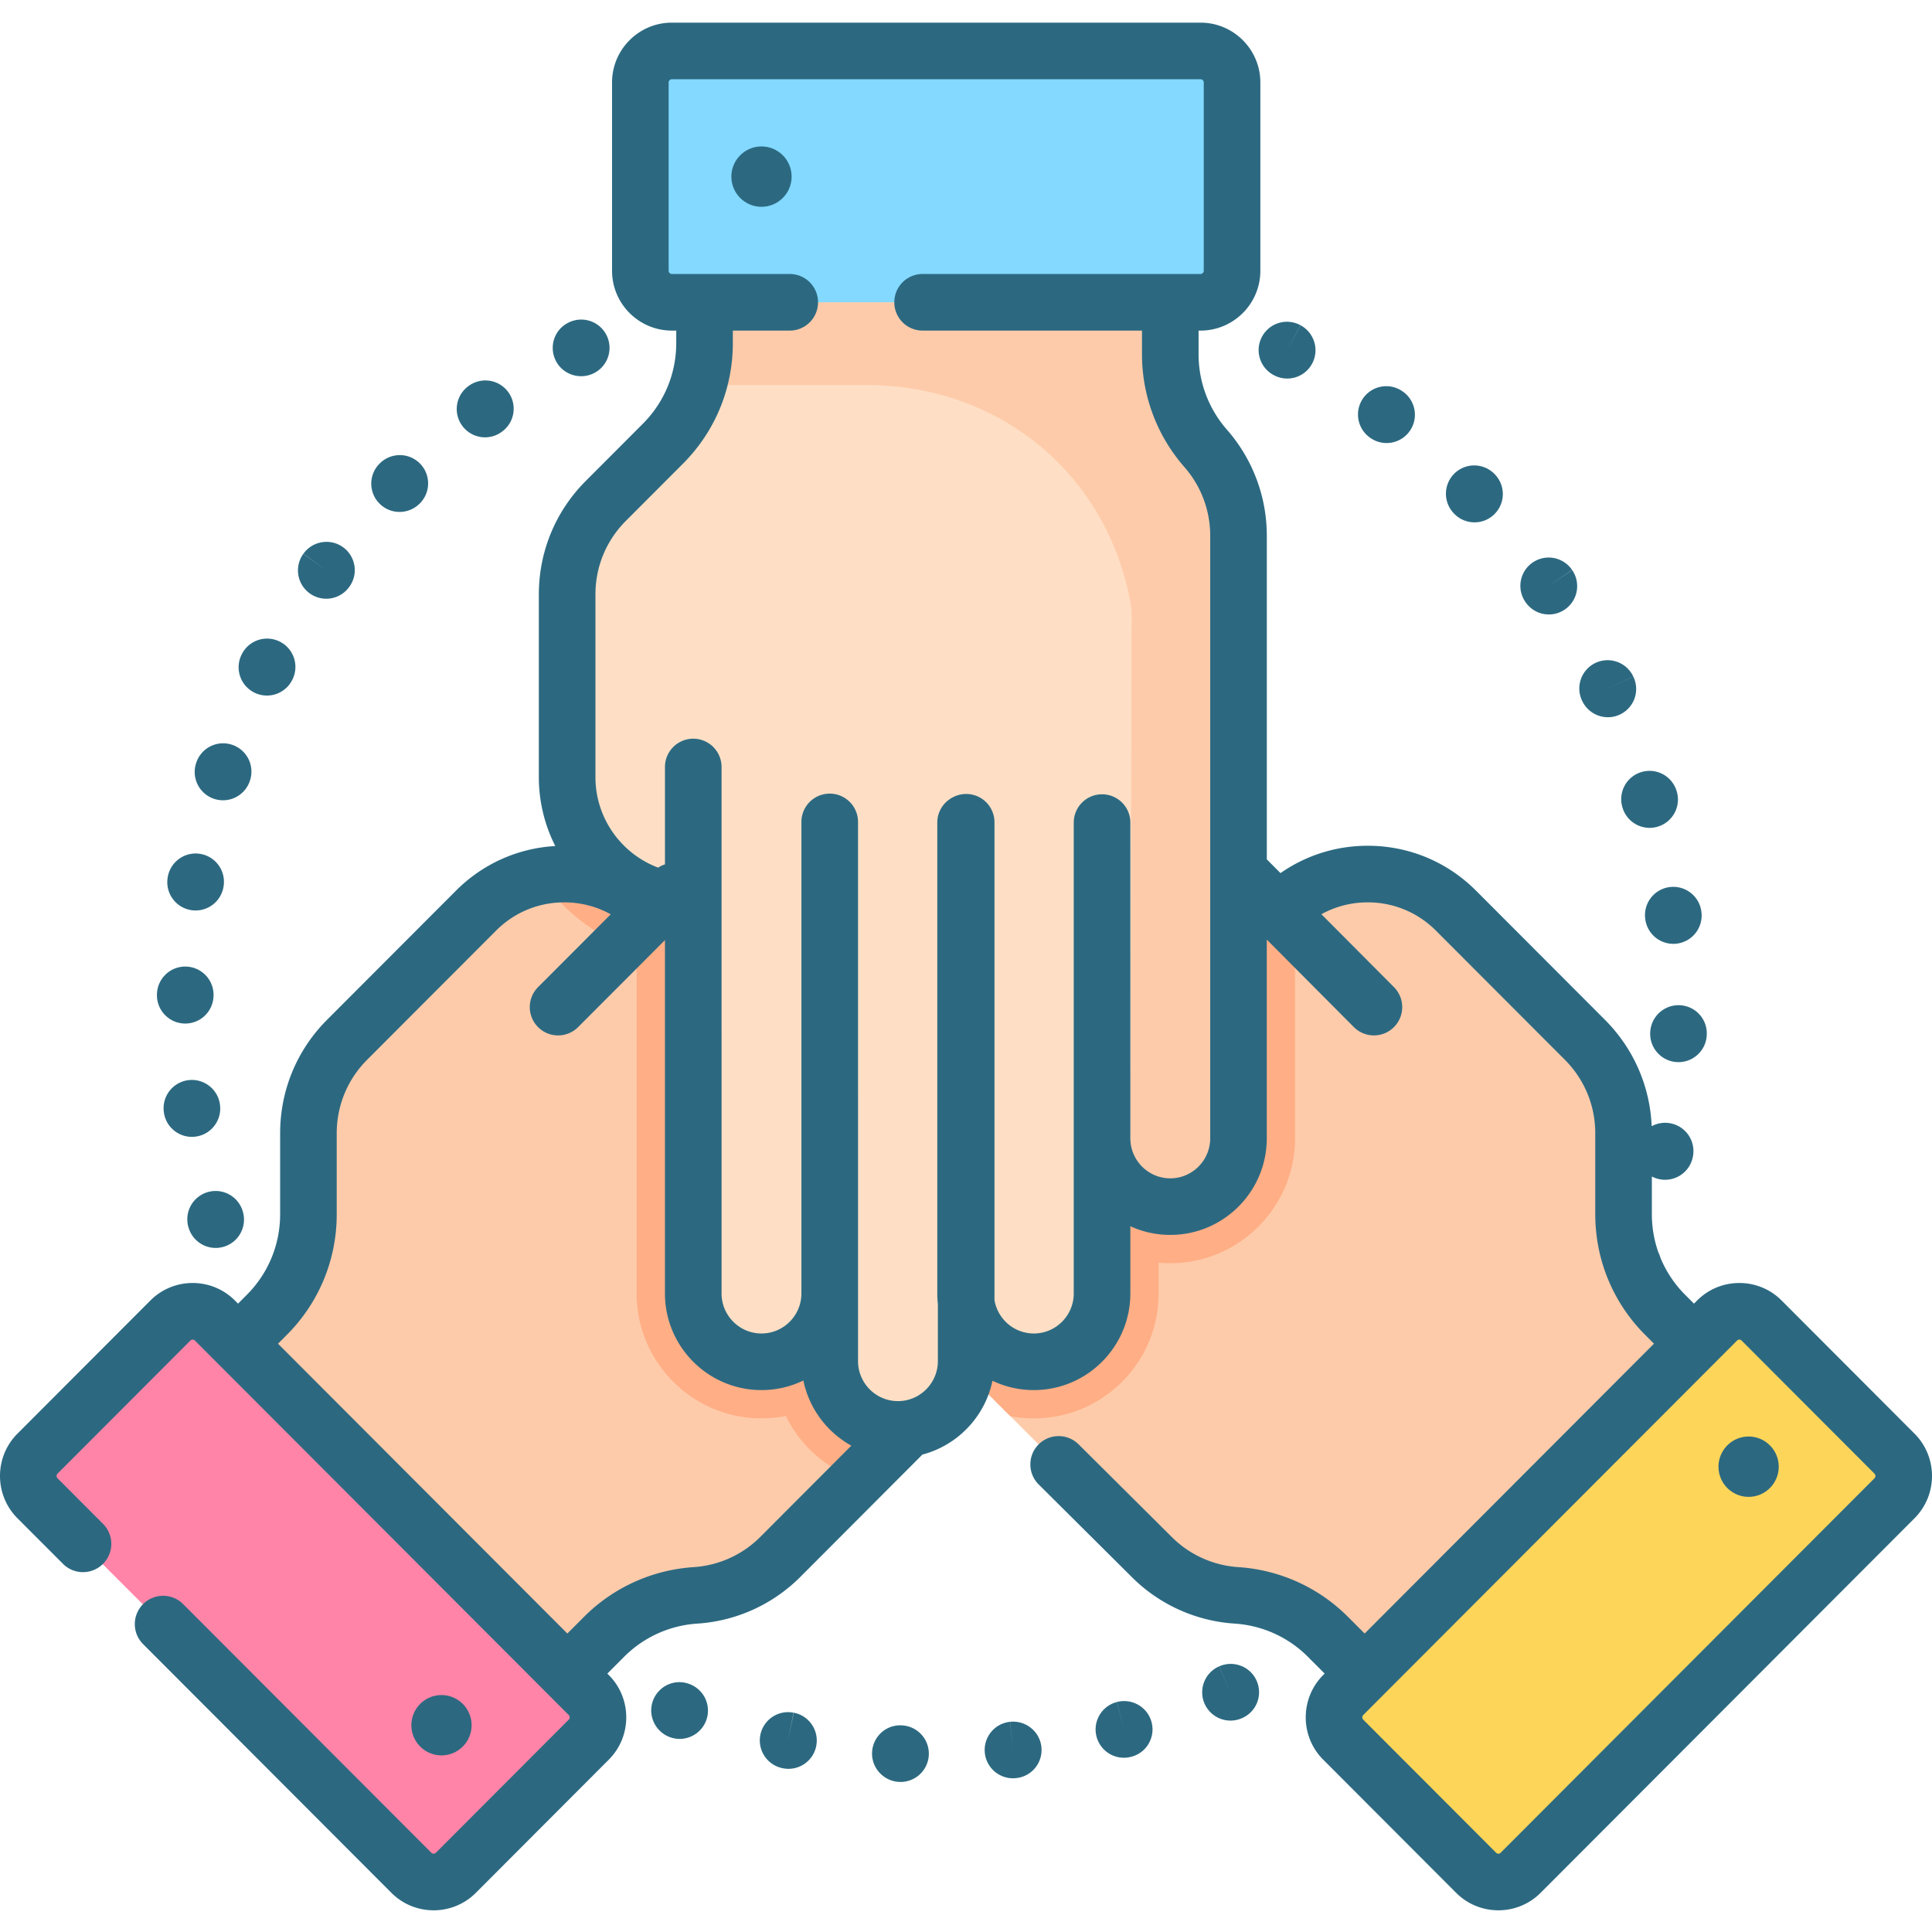
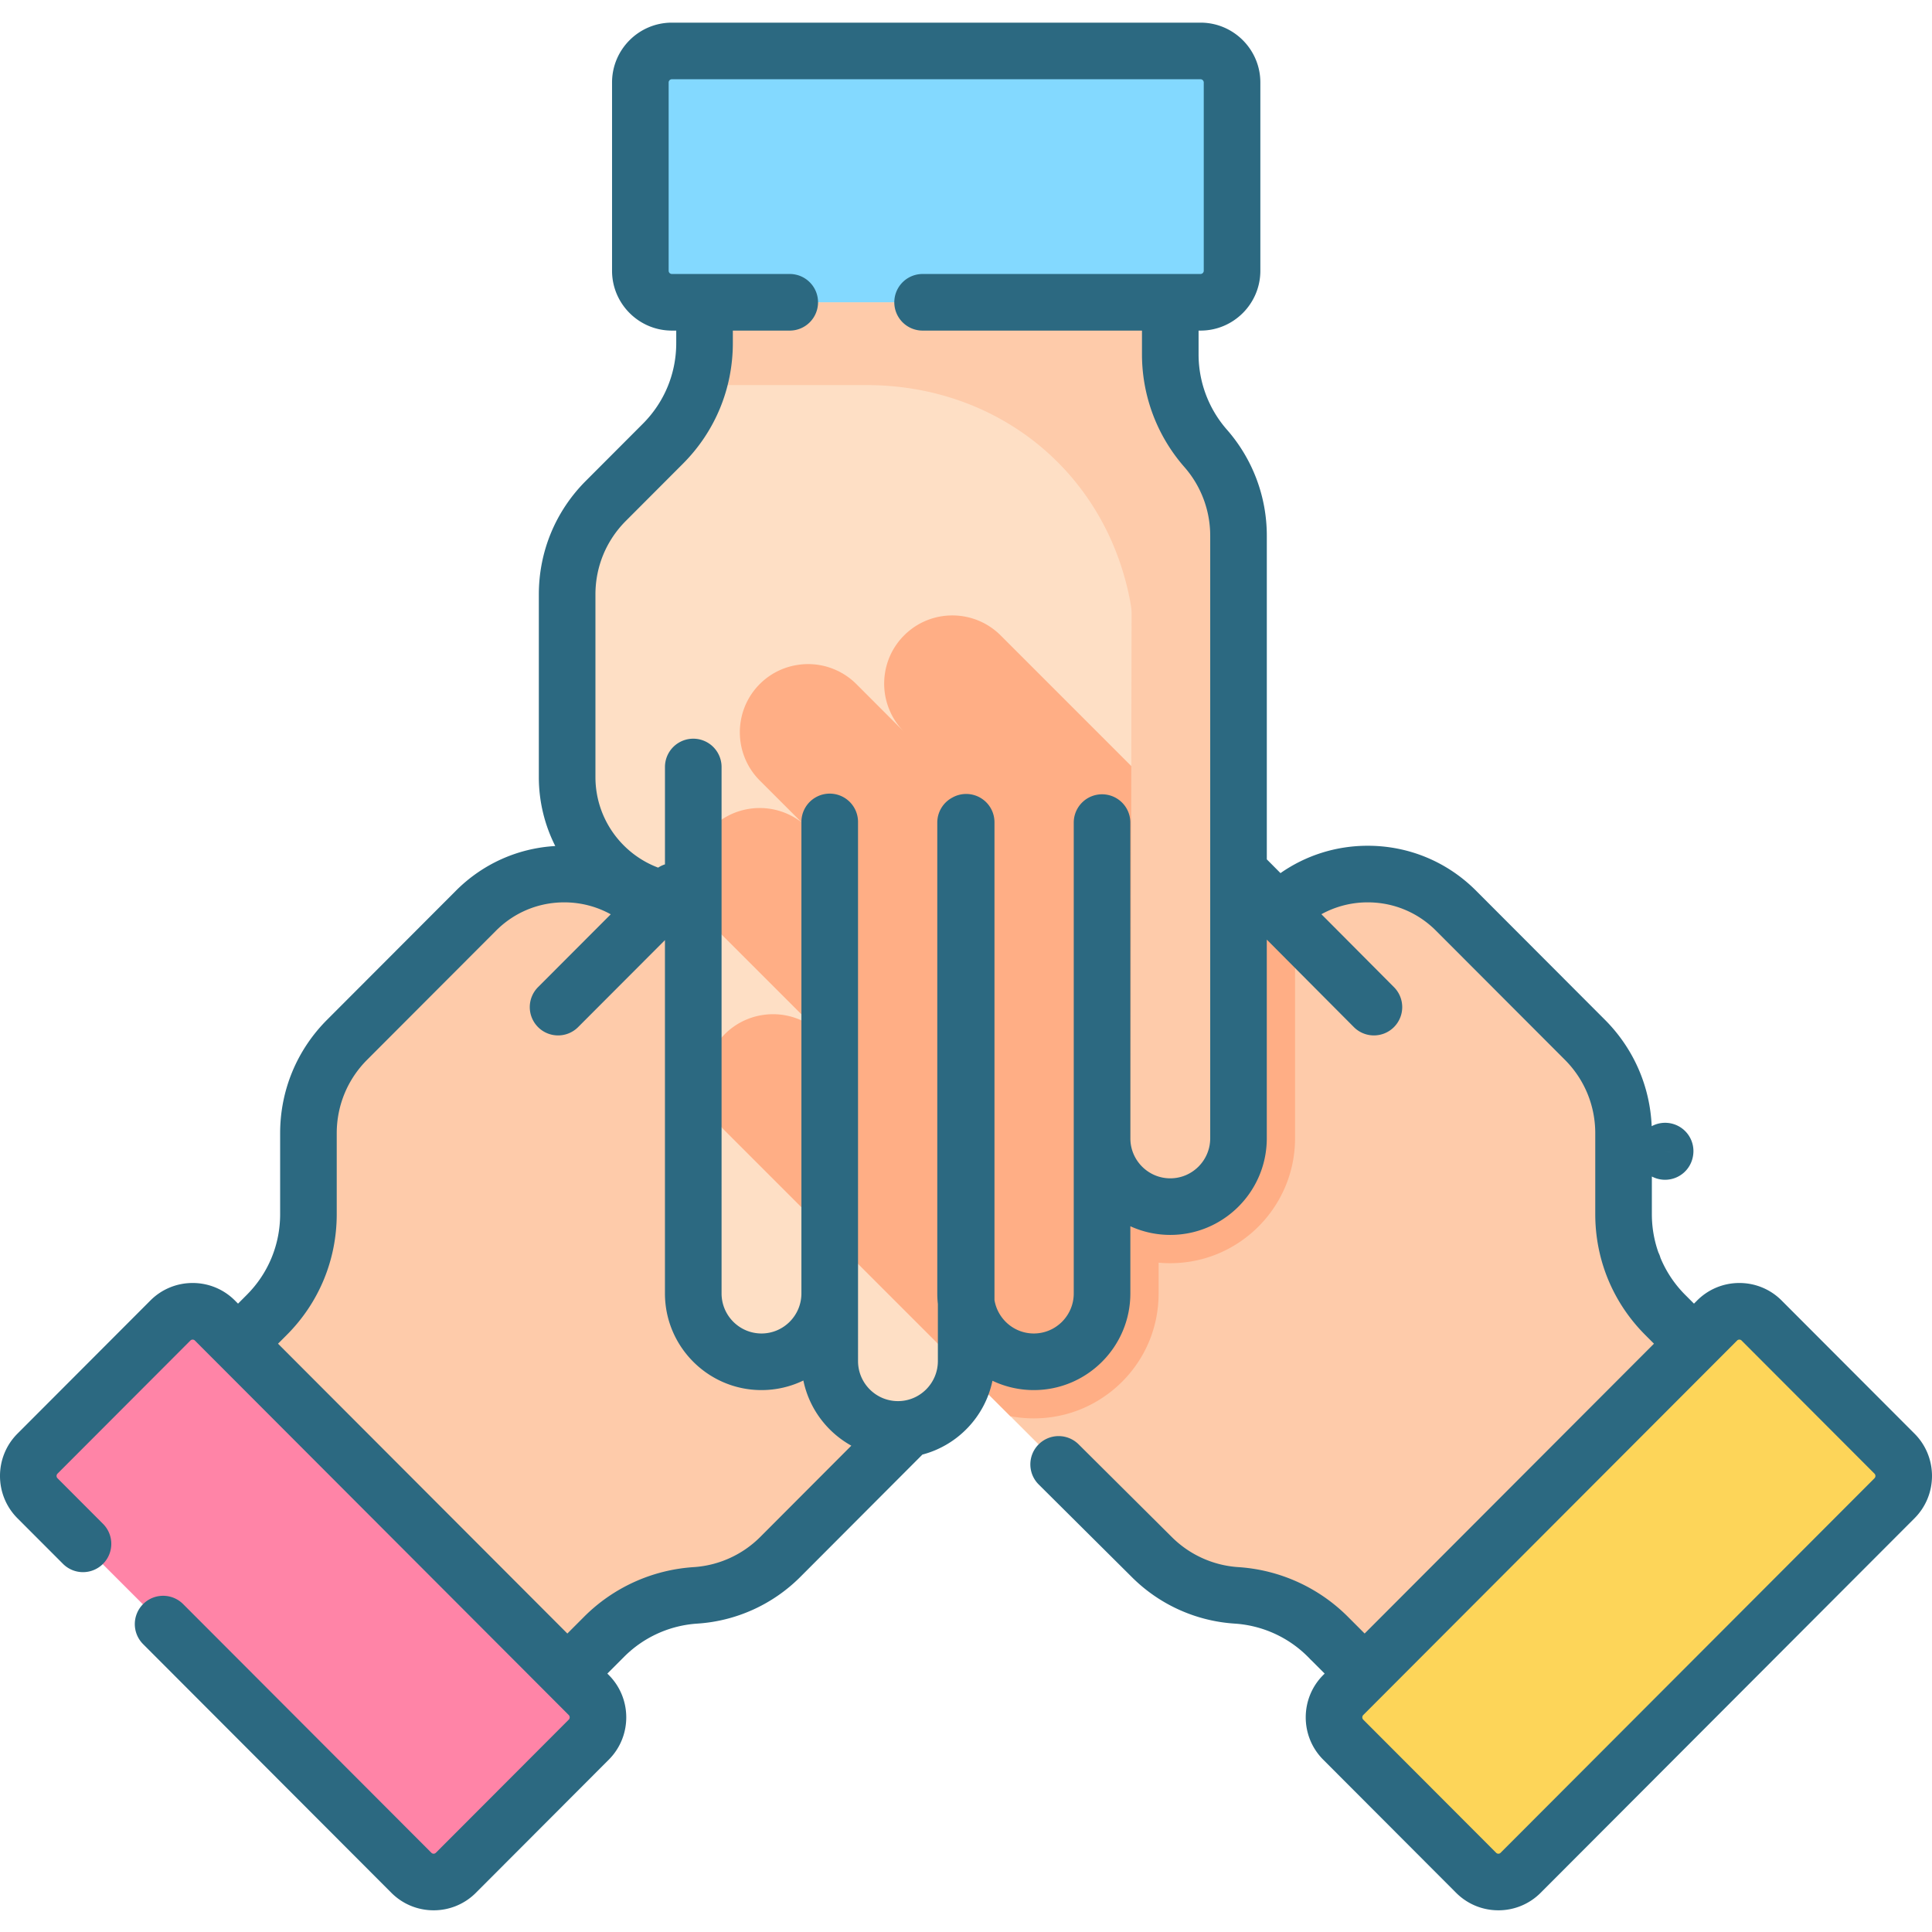
<svg xmlns="http://www.w3.org/2000/svg" width="512pt" height="512pt" fill="#2C6981" viewBox="0 -6 512.001 512">
  <path fill="#fecbaa" d="M305.031 406.574 192.11 293.652c-7.078-7.078-7.086-18.527-.023-25.59a17.919 17.919 0 0 1 9.91-5.054 18.061 18.061 0 0 1 15.684 5.074l-29.078-29.074a18.038 18.038 0 0 1-5.309-12.793c0-.961.078-1.93.23-2.895a17.978 17.978 0 0 1 5.059-9.906 17.912 17.912 0 0 1 9.77-5.035 18.076 18.076 0 0 1 14.101 3.566l-11.066-11.066a18.088 18.088 0 0 1-5.07-15.75 17.905 17.905 0 0 1 5.042-9.852 17.926 17.926 0 0 1 9.922-5.054c5.528-.891 11.406.8 15.684 5.078l12.672 12.672a18.083 18.083 0 0 1-5.078-15.684 17.92 17.92 0 0 1 5.054-9.91c7.059-7.055 18.52-7.05 25.594.023l73.383 73.387.207-.293a32.9 32.9 0 0 1 12.777-7.941c11.543-3.887 24.82-1.23 34.028 7.976l34.218 34.219a35.114 35.114 0 0 1 10.282 24.777l.02 21.407a37.784 37.784 0 0 0 11.073 26.687l7.633 7.629-87.277 87.273-9.75-9.75a37.796 37.796 0 0 0-24.254-10.988 35.072 35.072 0 0 1-22.516-10.21zm0 0" />
  <path fill="#fdd559" d="m355.879 443.191 99.058-99.058c3.266-3.266 8.56-3.266 11.82 0l35.282 35.277a8.363 8.363 0 0 1 0 11.82l-99.062 99.063a8.363 8.363 0 0 1-11.82 0l-35.278-35.281c-3.266-3.262-3.266-8.555 0-11.82zm0 0" />
  <path fill="#fecbaa" d="m206.953 406.586 112.922-112.922c7.078-7.078 7.082-18.527.02-25.59a17.927 17.927 0 0 0-9.907-5.058c-5.531-.891-11.406.8-15.687 5.078l29.078-29.078a18.032 18.032 0 0 0 5.308-12.793c0-.961-.074-1.93-.23-2.891a17.978 17.978 0 0 0-5.059-9.906 17.899 17.899 0 0 0-9.77-5.035 18.089 18.089 0 0 0-14.1 3.562l11.066-11.066a18.079 18.079 0 0 0 5.312-12.805 17.244 17.244 0 0 0-.242-2.941 17.892 17.892 0 0 0-5.043-9.852 17.902 17.902 0 0 0-9.918-5.055 18.08 18.08 0 0 0-15.687 5.075l-12.672 12.671a18.076 18.076 0 0 0 5.078-15.683 17.896 17.896 0 0 0-5.055-9.906c-7.058-7.059-18.52-7.051-25.59.02l-73.386 73.386-.207-.29a32.9 32.9 0 0 0-12.778-7.94c-11.539-3.891-24.82-1.231-34.027 7.976l-34.215 34.219a35.098 35.098 0 0 0-10.281 24.777l-.024 21.406a37.757 37.757 0 0 1-11.07 26.688l-7.633 7.629 87.274 87.273 9.754-9.75a37.796 37.796 0 0 1 24.254-10.988 35.109 35.109 0 0 0 22.515-10.211zm0 0" />
  <path fill="#ff84a7" d="m156.105 443.203-99.062-99.062c-3.266-3.266-8.559-3.266-11.82 0L9.94 379.42c-3.261 3.263-3.261 8.556 0 11.821l99.063 99.059a8.355 8.355 0 0 0 11.82 0l35.281-35.278c3.262-3.265 3.262-8.558 0-11.82zm0 0" />
  <path fill="#fedfc5" d="M328.215 135.957v159.695c0 10.012-8.09 18.11-18.082 18.11-3.95 0-7.61-1.27-10.582-3.43a18.073 18.073 0 0 1-7.5-14.68v41.121a18.049 18.049 0 0 1-7.5 14.68 17.95 17.95 0 0 1-10.578 3.43 17.94 17.94 0 0 1-10.473-3.348 18.085 18.085 0 0 1-7.45-12.492v15.652c0 5-2.03 9.54-5.3 12.809-.688.7-1.45 1.34-2.25 1.91a17.91 17.91 0 0 1-10.531 3.402c-3.95 0-7.61-1.273-10.59-3.441a18.073 18.073 0 0 1-7.5-14.68v-17.922c0 6.04-2.961 11.403-7.5 14.68a17.905 17.905 0 0 1-10.578 3.43c-9.98 0-18.082-8.11-18.082-18.11V232.988l-.352.063a32.87 32.87 0 0 1-14.648-3.422c-10.91-5.41-18.422-16.68-18.422-29.7v-48.39c0-9.3 3.691-18.21 10.25-24.793l15.121-15.148a37.786 37.786 0 0 0 11.039-26.703v-10.79h123.426v13.79c0 9.171 3.34 18.03 9.379 24.921a35.079 35.079 0 0 1 8.703 23.141zm0 0" />
-   <path fill="#ffae85" d="M319.895 268.074a17.927 17.927 0 0 0-9.907-5.058c-5.531-.891-11.406.8-15.683 5.078l29.078-29.078a18.048 18.048 0 0 0 5.074-15.684 17.933 17.933 0 0 0-5.055-9.906 17.922 17.922 0 0 0-9.773-5.035 18.083 18.083 0 0 0-14.098 3.562l11.067-11.066a18.075 18.075 0 0 0 5.308-12.805 16.857 16.857 0 0 0-.242-2.941 17.912 17.912 0 0 0-5.039-9.852 17.913 17.913 0 0 0-9.922-5.055 18.07 18.07 0 0 0-15.683 5.075l-12.672 12.671a18.073 18.073 0 0 0 5.074-15.683 17.896 17.896 0 0 0-5.055-9.906c-7.058-7.059-18.52-7.051-25.59.02l-73.386 73.386-.207-.29a32.9 32.9 0 0 0-12.778-7.94c-5.535-1.868-11.472-2.208-17.168-1.06 4.59 6.934 11 12.684 18.82 16.563a48.519 48.519 0 0 0 6.657 2.707v90.996c0 18.258 14.84 33.11 33.082 33.11 2.191 0 4.355-.211 6.46-.63a33.004 33.004 0 0 0 10.29 12.247 32.96 32.96 0 0 0 8.894 4.594l92.43-92.434c7.082-7.074 7.09-18.523.024-25.586zm0 0" />
  <path fill="#ffae85" d="M343.203 295.652V231.79a33.102 33.102 0 0 0-4.418 3.711l-.203.29-73.387-73.388c-7.07-7.07-18.535-7.078-25.59-.02a17.915 17.915 0 0 0-5.058 9.907 18.087 18.087 0 0 0 5.078 15.684L226.953 175.3a18.07 18.07 0 0 0-15.683-5.074 17.913 17.913 0 0 0-9.922 5.054 17.943 17.943 0 0 0-5.043 9.852 17.24 17.24 0 0 0-.239 2.941c0 4.625 1.774 9.27 5.313 12.805l11.066 11.066a18.096 18.096 0 0 0-14.101-3.562 17.922 17.922 0 0 0-9.774 5.035 17.933 17.933 0 0 0-5.054 9.906 18.048 18.048 0 0 0 5.074 15.684l29.078 29.078a18.072 18.072 0 0 0-15.684-5.078 17.946 17.946 0 0 0-9.906 5.055c-7.062 7.066-7.055 18.515.024 25.593l75.648 75.649c2.031.386 4.11.582 6.215.582 7.008 0 13.71-2.172 19.351-6.262 1.442-1.04 2.801-2.2 4.043-3.441 6.246-6.243 9.684-14.555 9.684-23.407v-8.152c1.02.094 2.047.14 3.082.14 18.238-.003 33.078-14.855 33.078-33.113zm0 0" />
-   <path fill="#fedfc5" d="M328.215 135.957v159.695c0 10.012-8.09 18.11-18.082 18.11-.27 0-.559 0-.852-.02a17.888 17.888 0 0 1-9.707-3.398c-.012 0-.012-.012-.023-.012a18.073 18.073 0 0 1-7.5-14.68v41.121a18.049 18.049 0 0 1-7.5 14.68 17.95 17.95 0 0 1-10.578 3.43 17.94 17.94 0 0 1-10.473-3.348 18.085 18.085 0 0 1-7.45-12.492v15.652c0 5-2.03 9.54-5.3 12.809-.688.7-1.45 1.34-2.25 1.91a17.91 17.91 0 0 1-10.531 3.402c-3.95 0-7.61-1.273-10.59-3.441a18.073 18.073 0 0 1-7.5-14.68v-17.922c0 6.04-2.961 11.403-7.5 14.68a17.905 17.905 0 0 1-10.578 3.43c-9.98 0-18.082-8.11-18.082-18.11V232.988l-.352.063a32.87 32.87 0 0 1-14.648-3.422c-10.91-5.41-18.422-16.68-18.422-29.7v-48.39c0-9.3 3.691-18.21 10.25-24.793l15.121-15.148a37.688 37.688 0 0 0 9.352-15.543 37.654 37.654 0 0 0 1.687-11.16v-10.79h123.426v13.79c0 3.09.328 6.351 1.191 9.332a37.564 37.564 0 0 0 8.188 15.59c5.562 6.351 8.703 14.68 8.703 23.14zm0 0" />
  <path fill="#fecbaa" d="M328.215 135.957v159.695c0 10.012-8.09 18.11-18.082 18.11-.27 0-.559 0-.852-.02a17.888 17.888 0 0 1-9.707-3.398l.309-153.887c0-.93-.211-2.398-.602-4.27-6.898-33.609-35.27-56.132-69.582-56.132h-44.68a37.654 37.654 0 0 0 1.688-11.16v-10.79h123.426v13.79c0 3.09.328 6.351 1.191 9.332a37.564 37.564 0 0 0 8.188 15.59c5.562 6.351 8.703 14.68 8.703 23.14zm0 0" />
  <path fill="#83d9ff" d="M318.152 74.11H178.055c-4.614 0-8.356-3.743-8.356-8.36V15.86c0-4.618 3.742-8.36 8.356-8.36h140.097c4.614 0 8.356 3.742 8.356 8.36v49.89c0 4.617-3.742 8.36-8.356 8.36zm0 0" />
-   <path d="m210.36 447.887-1.505 7.347 1.45-7.355a7.498 7.498 0 1 0-2.898 14.715c.011.004.124.023.136.027.477.09.95.137 1.418.137 3.527 0 6.672-2.5 7.355-6.094.782-4.07-1.886-8-5.957-8.777zM267.703 450.297l.746 7.46-.77-7.456a7.494 7.494 0 0 0-6.69 8.226 7.498 7.498 0 0 0 8.226 6.696l.207-.024c4.101-.48 7.012-4.18 6.555-8.281-.461-4.098-4.172-7.05-8.274-6.621zM238.992 451.242l-.11-.004c-4.132-.187-7.585 3.024-7.773 7.16-.183 4.137 3.067 7.641 7.203 7.829a7.496 7.496 0 0 0 7.832-7.152 7.499 7.499 0 0 0-7.152-7.833zM182.656 440.266l-.094-.036c-3.898-1.398-8.148.641-9.546 4.54-1.403 3.898.668 8.21 4.566 9.613a7.503 7.503 0 0 0 9.594-4.524 7.495 7.495 0 0 0-4.52-9.593zM296.008 445.047l1.847 7.27-1.87-7.262a7.5 7.5 0 0 0 1.863 14.765c.62 0 1.25-.078 1.879-.242.03-.008.164-.043.199-.05 3.98-1.087 6.308-5.176 5.246-9.165-1.063-3.984-5.168-6.355-9.164-5.316zM323.121 435.59l2.973 6.883-2.996-6.875a7.504 7.504 0 0 0-3.883 9.87 7.504 7.504 0 0 0 6.883 4.509c.996 0 2.015-.204 2.988-.625.031-.016.152-.067.184-.082 3.761-1.7 5.421-6.106 3.742-9.875-1.68-3.774-6.11-5.465-9.89-3.805zM154.008 93.7c1.203 0 2.426-.29 3.554-.891a7.5 7.5 0 0 0 3.086-10.149 7.495 7.495 0 0 0-10.144-3.086l-.09.047c-3.652 1.95-4.992 6.469-3.043 10.125 1.344 2.524 3.953 3.953 6.637 3.953zM67.254 177.469a7.496 7.496 0 0 0 10.129-3.16l.133-.262a7.496 7.496 0 0 0-3.422-10.04 7.494 7.494 0 0 0-10.004 3.348 7.5 7.5 0 0 0 3.164 10.114zM56.695 205.684c.797.27 1.606.398 2.407.398a7.505 7.505 0 0 0 7.101-5.098l.098-.297a7.495 7.495 0 0 0-4.965-9.37 7.5 7.5 0 0 0-9.348 4.874 7.5 7.5 0 0 0 4.707 9.493zM82.05 151.23a7.493 7.493 0 0 0 10.477-1.652l.098-.133c2.406-3.367 1.621-8.039-1.738-10.445-3.364-2.41-8.051-1.637-10.465 1.723l6.043 4.445-6.067-4.414a7.5 7.5 0 0 0 1.653 10.476zM128.547 109.898c1.574 0 3.16-.496 4.516-1.527 3.343-2.445 4.066-7.137 1.62-10.48a7.499 7.499 0 0 0-10.48-1.621l-.187.136c-3.297 2.504-3.954 7.219-1.45 10.52a7.493 7.493 0 0 0 5.98 2.972zM50 319.426a7.49 7.49 0 0 0 7.156 5.289c.73 0 1.477-.11 2.211-.336 3.938-1.207 6.16-5.379 4.98-9.324a7.498 7.498 0 0 0-9.183-5.168 7.502 7.502 0 0 0-5.262 9.21l.098.329zM105.89 129.664c1.95 0 3.9-.754 5.372-2.254 2.925-2.93 2.925-7.68 0-10.605a7.502 7.502 0 0 0-10.61 0l-.125.125c-2.898 2.957-2.84 7.699.118 10.597a7.46 7.46 0 0 0 5.246 2.137zM58.29 286.727c-.528-4.075-4.25-6.965-8.33-6.48a7.505 7.505 0 0 0-6.558 8.335l.043.3c.547 3.727 3.746 6.4 7.407 6.4.359 0 .726-.028 1.097-.083 4.082-.594 6.914-4.39 6.34-8.472zM48.867 265.246c.078 0 .153.004.227.004a7.5 7.5 0 0 0 7.492-7.281l.008-.32a7.5 7.5 0 0 0-7.5-7.5 7.497 7.497 0 0 0-7.5 7.402 7.498 7.498 0 0 0 7.273 7.695zM50.512 235.168a7.507 7.507 0 0 0 8.707-6.063c.02-.109.035-.218.05-.328a7.495 7.495 0 0 0-6.328-8.511c-4.05-.602-7.843 2.183-8.496 6.222-.71 4.07 2 7.95 6.067 8.68zM404.3 153.598a7.47 7.47 0 0 0 6.173 3.238c1.464 0 2.949-.43 4.246-1.324 3.41-2.344 4.273-7.016 1.93-10.43l-6.235 4.172 6.211-4.207a7.5 7.5 0 1 0-12.418 8.418zM442.602 229.07a7.497 7.497 0 0 0-6.614 8.293l.04.325a7.505 7.505 0 0 0 8.488 6.363 7.503 7.503 0 0 0 6.375-8.39c-.473-4.106-4.2-7.052-8.29-6.59zM429.945 207.906l.032.098a7.5 7.5 0 0 0 7.191 5.387c.7 0 1.41-.098 2.117-.309a7.5 7.5 0 0 0 5.082-9.312l-.031-.098a7.494 7.494 0 0 0-9.313-5.078 7.5 7.5 0 0 0-5.078 9.312zM419.352 179.863a7.54 7.54 0 0 0 6.765 4.211c1.106 0 2.23-.246 3.29-.77 3.714-1.827 5.257-6.296 3.425-10.015l-6.797 3.168 6.79-3.184a7.498 7.498 0 0 0-9.973-3.605 7.5 7.5 0 0 0-3.61 9.973zM385.41 130.176a7.467 7.467 0 0 0 5.356 2.25c1.894 0 3.789-.711 5.25-2.145a7.495 7.495 0 0 0 .171-10.535 7.499 7.499 0 0 0-11.003 10.192zM445.04 260.387c-4.122-.106-7.571 3.125-7.716 7.246a7.502 7.502 0 0 0 7.5 7.844c3.95 0 7.258-3.09 7.48-7.086l.012-.309c.118-4.137-3.14-7.574-7.277-7.695zM337.45 93.348l.179.097a7.432 7.432 0 0 0 3.496.875 7.5 7.5 0 0 0 6.605-3.957c1.954-3.636.579-8.183-3.046-10.152l-3.63 6.562 3.606-6.578a7.501 7.501 0 0 0-10.183 2.973c-1.989 3.629-.66 8.191 2.972 10.18zM362.816 109.797l.118.09a7.466 7.466 0 0 0 4.527 1.523A7.502 7.502 0 0 0 372 97.933l-.052-.035a7.498 7.498 0 0 0-10.515 1.38 7.504 7.504 0 0 0 1.382 10.519zm0 0" />
  <path d="m507.371 373.93-35.207-35.27a15.742 15.742 0 0 0-11.215-4.652 15.733 15.733 0 0 0-11.21 4.652l-.817.817-2.313-2.313a30.272 30.272 0 0 1-6.566-9.824 7.309 7.309 0 0 0-.535-1.39 30.33 30.33 0 0 1-1.746-10.188v-9.977a7.489 7.489 0 0 0 3.508.867 7.5 7.5 0 0 0 7.367-6.148 7.5 7.5 0 0 0-10.922-8.05c-.461-10.657-4.817-20.61-12.395-28.204l-34.156-34.215c-7.664-7.676-17.855-11.902-28.695-11.902-8.39 0-16.383 2.543-23.125 7.25l-3.625-3.645v-85.781a42.588 42.588 0 0 0-10.567-28.086 30.266 30.266 0 0 1-7.515-19.976v-6.286h.515c8.743 0 15.856-7.113 15.856-15.859V15.86c0-8.747-7.113-15.86-15.856-15.86H178.055c-8.742 0-15.856 7.113-15.856 15.86v49.89c0 8.746 7.114 15.86 15.856 15.86h1.156v3.288c0 8.086-3.145 15.688-8.852 21.403l-15.12 15.148c-8.024 8.04-12.442 18.723-12.442 30.09v48.387a40.44 40.44 0 0 0 4.355 18.281c-9.945.574-19.214 4.719-26.316 11.828L86.68 264.25c-8.024 8.04-12.442 18.727-12.442 30.09v21.422c0 8.086-3.14 15.687-8.847 21.402l-2.286 2.29c-.011.007-.02.015-.027.023l-.812-.817a15.742 15.742 0 0 0-11.215-4.652 15.733 15.733 0 0 0-11.211 4.652L4.629 373.93c-6.172 6.183-6.172 16.246 0 22.43l12.059 12.074a7.497 7.497 0 0 0 10.605.011 7.502 7.502 0 0 0 .008-10.61l-12.055-12.077a.87.87 0 0 1 0-1.23l35.211-35.27a.84.84 0 0 1 1.191 0l6.122 6.133h.003l83.582 83.726 9.364 9.383c.34.34.34.89 0 1.23L115.512 485a.842.842 0 0 1-1.196 0l-65.78-65.895a7.497 7.497 0 0 0-10.606-.011 7.502 7.502 0 0 0-.012 10.61l65.785 65.894c2.992 3 6.977 4.652 11.215 4.652a15.74 15.74 0 0 0 11.21-4.652l35.208-35.27c6.172-6.18 6.172-16.242 0-22.426l-.383-.382 4.442-4.45a30.137 30.137 0 0 1 19.402-8.797 42.439 42.439 0 0 0 27.308-12.382l32.344-32.414c9.328-2.45 16.59-10.047 18.563-19.563a25.437 25.437 0 0 0 10.96 2.473c14.106 0 25.583-11.489 25.583-25.614v-17.808a25.421 25.421 0 0 0 10.582 2.3c14.105 0 25.578-11.488 25.578-25.613v-52.648l23.07 23.183a7.473 7.473 0 0 0 5.317 2.208 7.48 7.48 0 0 0 5.293-2.184 7.5 7.5 0 0 0 .023-10.606l-19.234-19.328a25.374 25.374 0 0 1 12.285-3.144c6.828 0 13.25 2.664 18.078 7.504l34.156 34.21c5.195 5.208 8.059 12.13 8.059 19.493v21.422c0 12.09 4.699 23.453 13.23 32l2.328 2.332-10.879 10.898-65.796 65.91-3.668-3.675c-.04-.036-.075-.075-.114-.11l-.644-.648a45.157 45.157 0 0 0-29.043-13.164 27.503 27.503 0 0 1-17.688-8.028l-24.644-24.511a7.502 7.502 0 0 0-10.61.027c-2.918 2.937-2.906 7.687.032 10.605l24.629 24.493a42.44 42.44 0 0 0 27.312 12.382 30.151 30.151 0 0 1 19.398 8.793l.364.364c.195.222.402.43.62.625l3.458 3.46-.383.387c-6.172 6.184-6.172 16.243 0 22.426l35.207 35.27c2.996 3 6.977 4.652 11.215 4.652a15.75 15.75 0 0 0 11.215-4.652l99.07-99.243c6.172-6.183 6.172-16.242 0-22.425zm-64.582-74.578-.14-.024-1.368-.277zm-241.3 101.941a27.45 27.45 0 0 1-17.66 8.012 45.158 45.158 0 0 0-29.048 13.164l-4.426 4.433-3.984-3.992c-.05-.05-.101-.105-.152-.152l-72.54-72.664 2.329-2.332c8.531-8.547 13.23-19.91 13.23-32V294.34c0-7.363 2.86-14.285 8.059-19.492l34.156-34.211c4.828-4.84 11.25-7.504 18.078-7.504 4.38 0 8.59 1.101 12.324 3.168l-19.265 19.297a7.5 7.5 0 0 0 .008 10.605 7.483 7.483 0 0 0 5.3 2.192 7.486 7.486 0 0 0 5.309-2.2l23.012-23.054v93.632c0 14.125 11.476 25.614 25.582 25.614 3.976 0 7.742-.914 11.101-2.54 1.524 7.434 6.274 13.7 12.711 17.27zm119.23-105.637c0 5.852-4.75 10.614-10.582 10.614-5.836 0-10.582-4.762-10.582-10.614v-83.66a7.5 7.5 0 0 0-7.5-7.5 7.5 7.5 0 0 0-7.5 7.5v124.781c0 5.852-4.746 10.61-10.582 10.61-5.239 0-9.586-3.836-10.426-8.856v-126.62a7.497 7.497 0 0 0-11.172-6.54 7.497 7.497 0 0 0-3.984 6.625v124.777c0 .954.054 1.887.156 2.813v15.113c0 5.852-4.746 10.613-10.582 10.613-5.832 0-10.578-4.761-10.578-10.613V211.82a7.502 7.502 0 0 0-15.004 0v124.953c0 5.852-4.746 10.614-10.578 10.614-5.836 0-10.582-4.762-10.582-10.614V197.262a7.5 7.5 0 1 0-15 0v25.804a7.363 7.363 0 0 0-1.805.864c-9.7-3.645-16.621-13.028-16.621-24.004v-48.387c0-7.363 2.863-14.285 8.058-19.492l15.122-15.149c8.535-8.546 13.234-19.91 13.234-32V81.61h15.078a7.5 7.5 0 0 0 7.5-7.5c0-4.144-3.355-7.5-7.5-7.5h-31.234a.859.859 0 0 1-.856-.859V15.86c0-.473.383-.86.856-.86h140.093a.86.86 0 0 1 .86.86v49.89c0 .477-.383.86-.86.86H244.5a7.5 7.5 0 1 0 0 15h58.137v6.285c0 11 3.988 21.605 11.234 29.87a27.574 27.574 0 0 1 6.848 18.192zm176.035 90.102L397.684 485a.802.802 0 0 1-.598.25.815.815 0 0 1-.598-.25l-35.207-35.27a.87.87 0 0 1 0-1.23l5.668-5.68.004-.004 57.512-57.609 35.887-35.95a.837.837 0 0 1 1.191 0l35.21 35.27c.34.34.34.891 0 1.23zm0 0" />
-   <path d="M201.8 32.805c-4.402 0-7.984 3.59-7.984 8 0 4.414 3.582 8 7.985 8 4.406 0 7.988-3.586 7.988-8 0-4.41-3.582-8-7.988-8zM463.402 374.688c-4.406 0-7.988 3.59-7.988 8s3.582 8 7.988 8c4.403 0 7.985-3.59 7.985-8s-3.582-8-7.985-8zM124.984 451.203c0-4.41-3.582-8-7.984-8-4.406 0-7.988 3.59-7.988 8s3.582 8 7.988 8c4.402 0 7.984-3.59 7.984-8zm0 0" />
</svg>